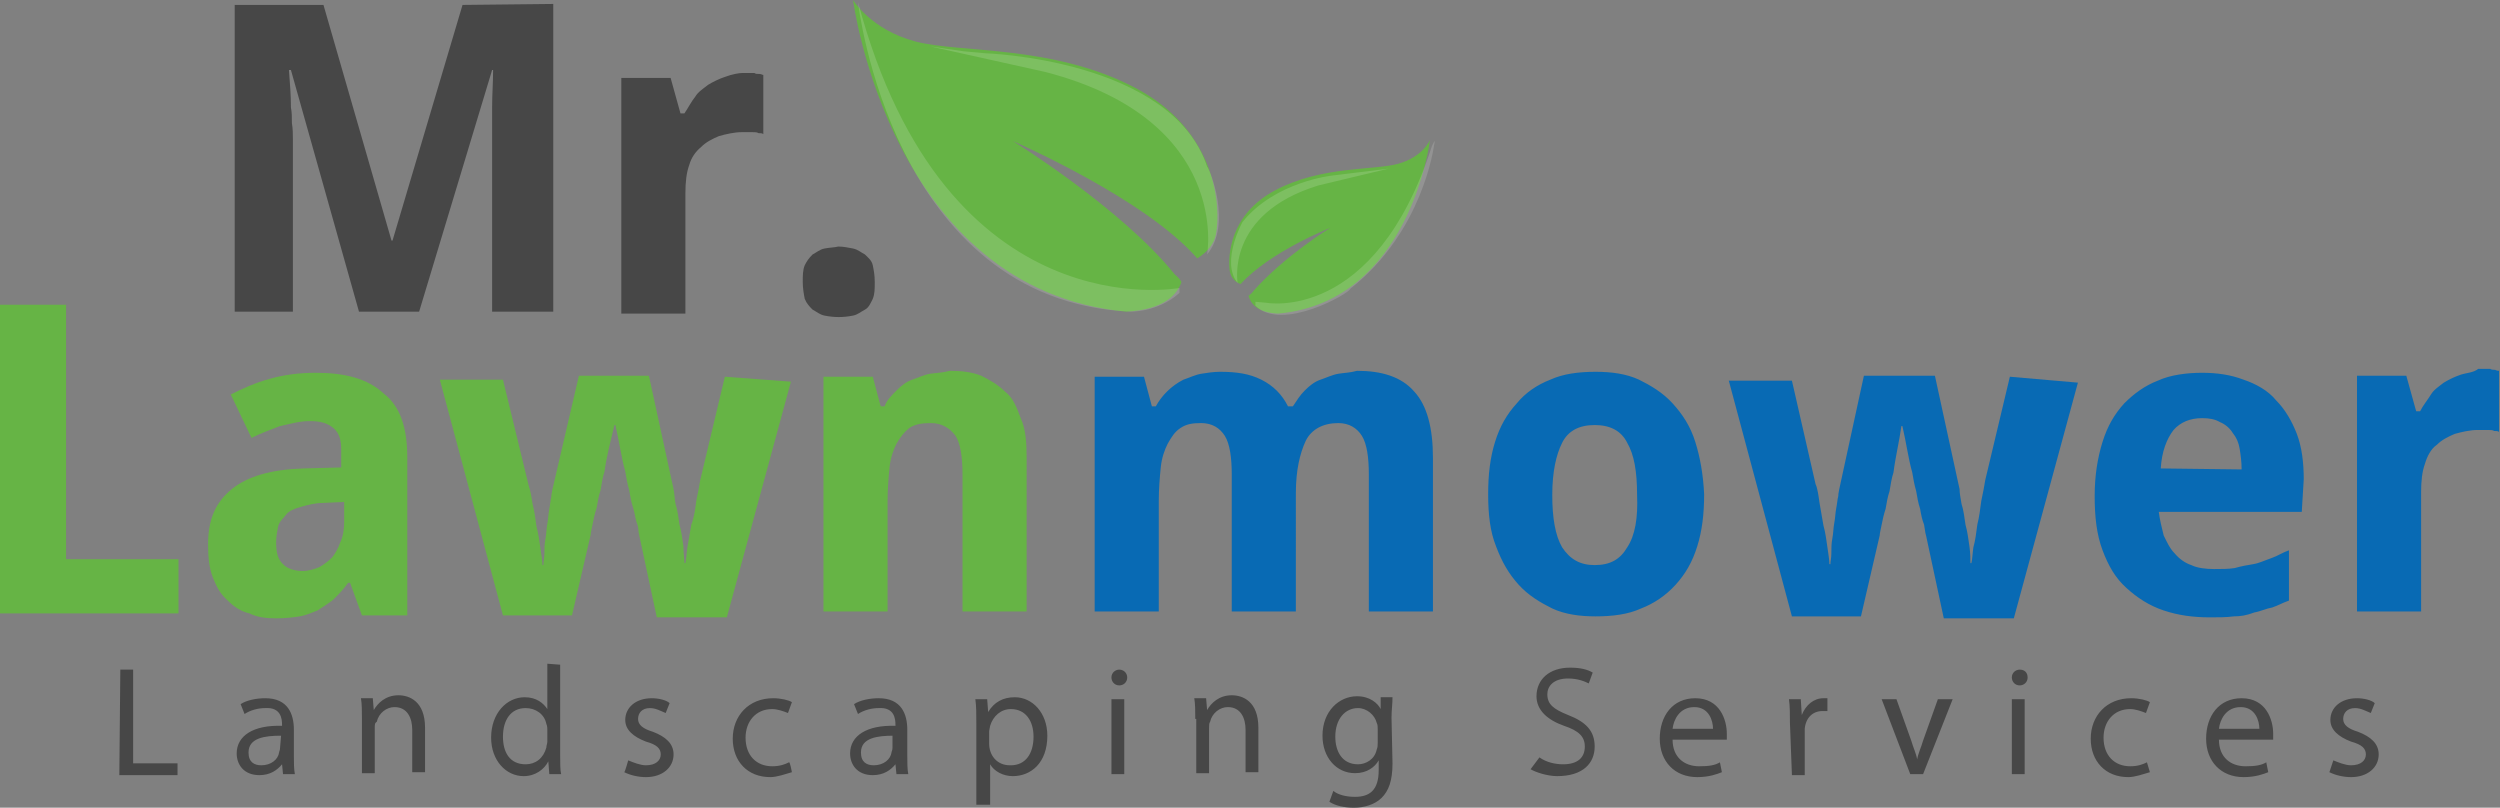
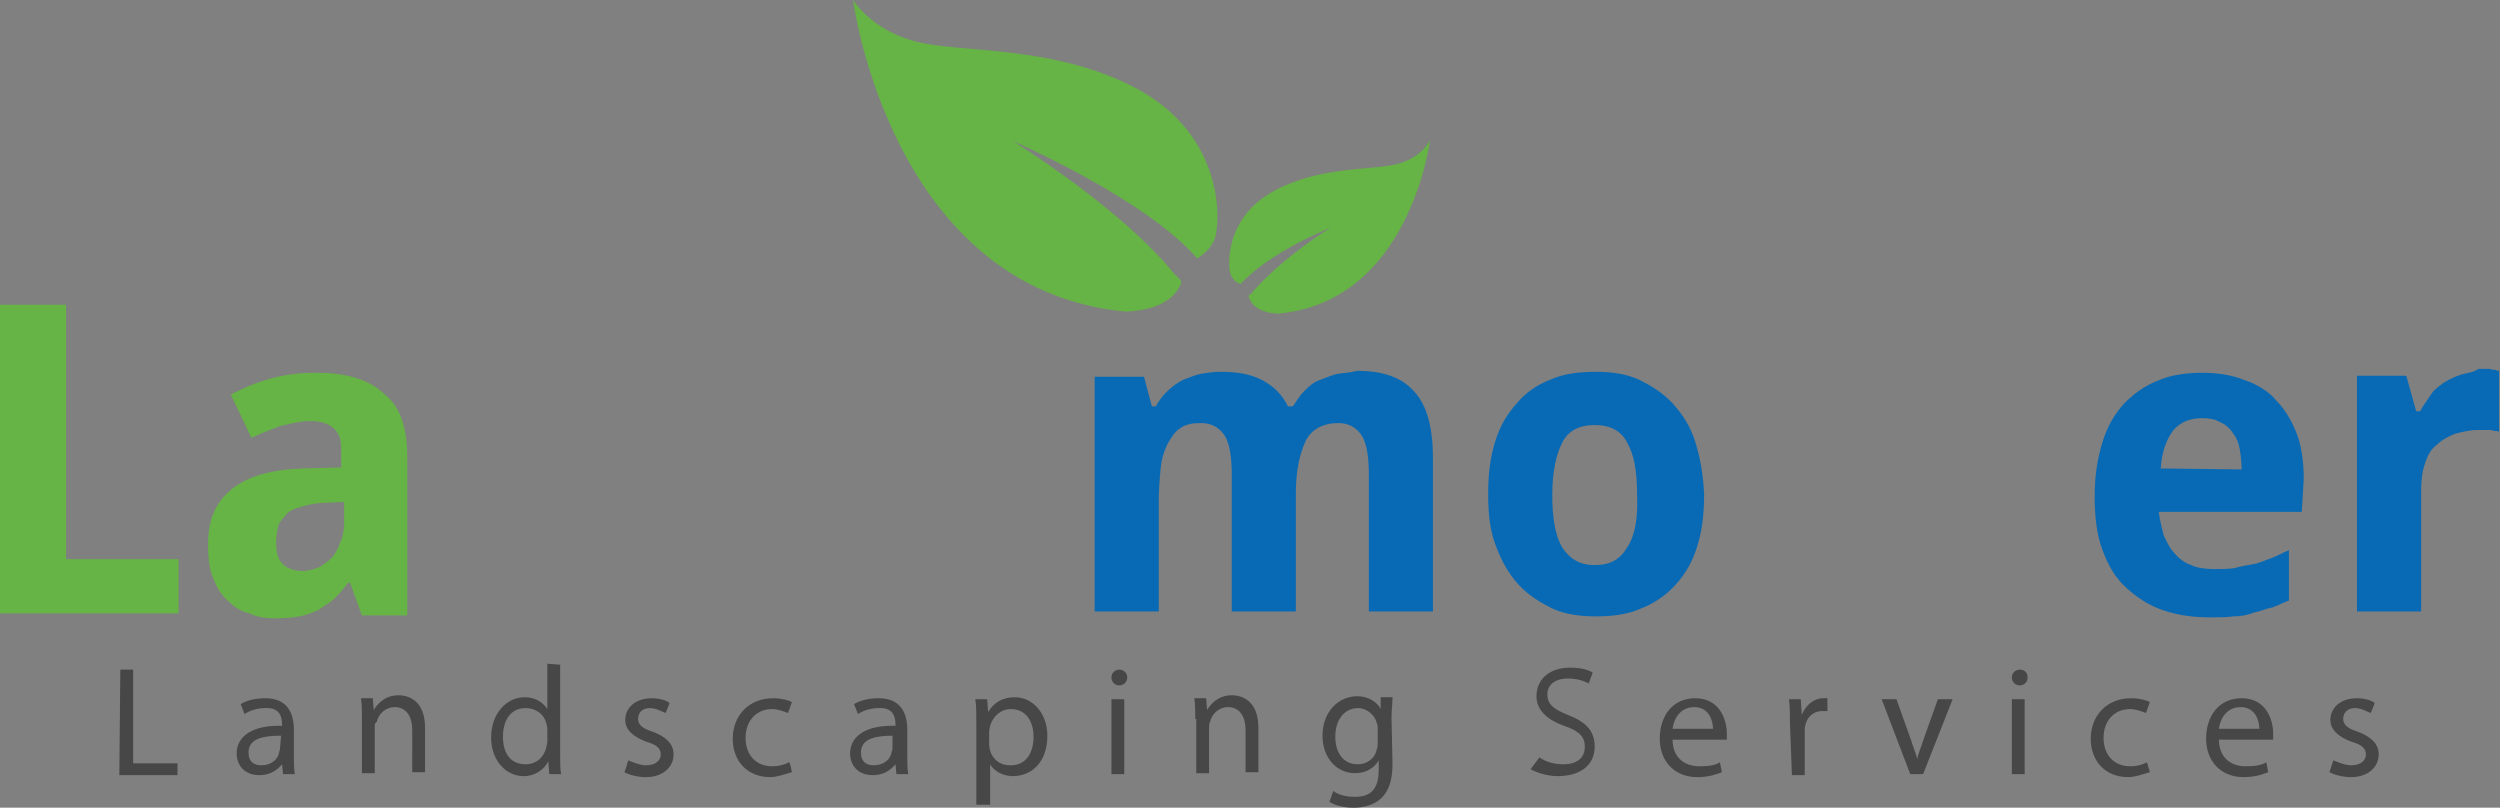
<svg xmlns="http://www.w3.org/2000/svg" version="1.1" id="Layer_1" x="0px" y="0px" viewBox="0 0 253.5 81.9" style="enable-background:new 0 0 253.5 81.9;" xml:space="preserve">
  <rect x="0" y="0" width="253.5" height="81.9" fill="#808080" stroke="none" />
  <style type="text/css">
	.st0{fill:#66B445;}
	.st1{opacity:0.15;fill:#FFFFFF;enable-background:new    ;}
	.st2{fill:#086AB4;}
	.st3{fill:#474747;}
</style>
  <g id="XMLID_1_">
    <g id="XMLID_113_">
      <path id="XMLID_114_" class="st0" d="M102.7,14.3c0,0,13.4,5.8,18.7,11.9c0.8-0.5,1.7-1.3,1.9-2.5c0.5-2.5,0.2-10.4-8.2-14.8    c-8.4-4.4-17.8-3.5-22.3-4.7S86.5,0,86.5,0s3.8,29.4,27.7,31.6c3.9-0.2,5.2-1.8,5.6-3c-0.2-0.4-0.5-0.6-0.7-0.8    C113.7,21.1,102.7,14.3,102.7,14.3z M141.8,16.6c-2.5,0.7-7.8,0.2-12.5,2.7s-4.8,6.8-4.6,8.2c0.1,0.6,0.5,1.1,1.1,1.3    c3-3.3,9.1-5.7,9.1-5.7s-4.6,2.8-7.8,6.4c-0.1,0.2-0.4,0.4-0.5,0.5c0.2,0.7,0.8,1.7,3,1.8c13.4-1.2,15.4-17.6,15.4-17.6    S144.3,15.9,141.8,16.6z" />
    </g>
-     <path id="XMLID_108_" class="st1" d="M119.6,29.7v-0.5c0,0-23.7,4.5-32.6-29c0,0,3.4,30.3,27.6,31.4   C114.6,31.6,117.4,31.7,119.6,29.7z M122.4,25.8c0,0,2.5-13.6-16.4-18.5L94.3,4.7l3.4,0.5l2.2,0.2c0,0,18.9,0.6,22.5,11.5   C122.6,17,125,22.7,122.4,25.8z M127.3,31v-0.4l1.1,0.1c0,0,11,2.1,16.8-15.9l0.2-0.4l0.1-0.1l-0.1,0.5c0,0-1.1,8.7-8.5,14.5   C136.9,29.7,130,33.7,127.3,31z M125.5,28.7c0,0-1.3-7,8.2-9.9l7.1-1.7l-5.7,0.7c0,0-5.8,0.6-9.1,4.7   C126.1,22.3,123.7,26.5,125.5,28.7z" />
-     <path id="XMLID_107_" class="st0" d="M73.5,38.2L71,48.7c-0.1,0.6-0.2,1.2-0.4,2.1c-0.1,0.8-0.2,1.6-0.5,2.4l-0.4,2.3   c-0.1,0.7-0.1,1.2-0.2,1.6h-0.1c0-0.4-0.1-1-0.1-1.7c-0.1-0.7-0.2-1.5-0.4-2.2c-0.1-0.7-0.2-1.5-0.4-2.1c-0.1-0.5-0.1-1-0.2-1.5   l-2.5-11.5h-7.1L56,49.7c0,0.1-0.1,0.4-0.1,0.7c-0.1,0.4-0.1,0.7-0.2,1.2s-0.1,1-0.2,1.5c-0.1,0.5-0.1,1.1-0.2,1.6s-0.1,1-0.1,1.5   c0,0.4-0.1,0.7-0.1,1.1h-0.1c0-0.4-0.1-1-0.2-1.7s-0.2-1.5-0.4-2.2c-0.1-0.7-0.2-1.6-0.4-2.3c-0.1-0.7-0.2-1.3-0.4-1.9L51,38.5   h-6.4L51,62.4h7l1.9-8.2c0-0.2,0.1-0.6,0.2-1.1s0.2-1,0.4-1.6c0.1-0.6,0.2-1.2,0.4-1.8c0.1-0.6,0.2-1.3,0.4-1.9   c0.2-1.5,0.6-3,1-4.7h0.1c0.4,1.7,0.6,3.3,1,4.7c0.1,0.6,0.2,1.2,0.4,1.9c0.1,0.6,0.2,1.2,0.4,1.8s0.2,1.1,0.4,1.6s0.1,0.8,0.2,1.1   l1.8,8.4h7.1l6.5-23.9L73.5,38.2L73.5,38.2z" />
-     <path id="XMLID_106_" class="st2" d="M203.8,38.2l-2.5,10.5c-0.1,0.6-0.2,1.2-0.4,2.1c-0.1,0.8-0.2,1.6-0.4,2.4   c-0.1,0.8-0.2,1.6-0.4,2.3c-0.1,0.7-0.1,1.2-0.2,1.6h-0.1c0-0.4,0-1-0.1-1.7c-0.1-0.7-0.2-1.5-0.4-2.2c-0.1-0.7-0.2-1.5-0.4-2.1   c-0.1-0.6-0.2-1.1-0.2-1.5l-2.5-11.5H189l-2.5,11.5c0,0.1-0.1,0.4-0.1,0.7c-0.1,0.4-0.1,0.7-0.2,1.2c-0.1,0.5-0.1,1-0.2,1.5   c-0.1,0.5-0.1,1.1-0.2,1.6s-0.1,1-0.1,1.5c0,0.5-0.1,0.8-0.1,1.1h-0.1c0-0.4-0.1-1-0.2-1.7c-0.1-0.7-0.2-1.5-0.4-2.2l-0.4-2.3   c-0.1-0.7-0.2-1.5-0.4-1.9l-2.4-10.5h-6.4l6.4,23.9h7l1.9-8.2c0-0.2,0.1-0.6,0.2-1.1c0.1-0.5,0.2-1,0.4-1.6   c0.1-0.6,0.2-1.2,0.4-1.8c0.1-0.6,0.2-1.3,0.4-1.9c0.2-1.6,0.6-3.2,0.8-4.7h0.1c0.4,1.7,0.6,3.3,1,4.7c0.1,0.6,0.2,1.2,0.4,1.9   c0.1,0.6,0.2,1.2,0.4,1.8c0.1,0.6,0.2,1.1,0.4,1.6c0.1,0.5,0.1,0.8,0.2,1.1l1.8,8.4h7.1l6.5-23.9L203.8,38.2L203.8,38.2z" />
-     <path id="XMLID_105_" class="st0" d="M94.3,37.9c-0.6,0.1-1.2,0.4-1.8,0.6c-0.6,0.2-1.1,0.6-1.6,1.1c-0.5,0.5-1,1-1.2,1.6h-0.4   l-0.8-3h-5V62H90V50.8c0-1.2,0.1-2.4,0.2-3.4s0.4-1.8,0.7-2.4c0.4-0.7,0.8-1.2,1.3-1.6c0.6-0.4,1.3-0.5,2.2-0.5   c1.1,0,1.9,0.5,2.5,1.3c0.5,0.8,0.7,2.2,0.7,3.9V62h6.5V46.4c0-1.6-0.1-2.9-0.6-4c-0.4-1.1-0.8-2.1-1.6-2.7   c-0.7-0.7-1.6-1.2-2.4-1.6c-1-0.4-2.1-0.5-3.2-0.5C95.6,37.8,95,37.8,94.3,37.9" />
    <path id="XMLID_98_" class="st2" d="M135.7,37.9c-0.6,0.1-1.2,0.4-1.8,0.6c-0.6,0.2-1.1,0.6-1.6,1.1s-0.8,1-1.2,1.6h-0.5   c-0.6-1.2-1.5-2.1-2.7-2.7c-1.2-0.6-2.5-0.8-4.2-0.8c-0.6,0-1.3,0.1-1.9,0.2c-0.6,0.1-1.2,0.4-1.8,0.6c-1.2,0.6-2.2,1.6-2.8,2.7   h-0.4l-0.8-3h-5V62h6.5V50.8c0-1.2,0.1-2.4,0.2-3.4s0.4-1.8,0.7-2.4c0.4-0.7,0.7-1.2,1.3-1.6c0.6-0.4,1.2-0.5,2.1-0.5   c1.1,0,1.9,0.5,2.4,1.3c0.5,0.8,0.7,2.2,0.7,3.9V62h6.5V50c0-2.3,0.4-4,1-5.3c0.6-1.2,1.8-1.8,3.3-1.8c1.1,0,1.9,0.5,2.4,1.3   c0.5,0.8,0.7,2.2,0.7,3.9V62h6.5V46.4c0-3-0.6-5.3-1.9-6.7c-1.3-1.5-3.3-2.1-5.8-2.1C136.9,37.8,136.3,37.8,135.7,37.9 M171.9,44.8   c-0.5-1.6-1.3-2.8-2.3-3.9c-1-1.1-2.2-1.8-3.4-2.4c-1.3-0.6-2.8-0.8-4.4-0.8c-1.7,0-3.3,0.2-4.6,0.8c-1.3,0.5-2.5,1.3-3.4,2.4   c-1,1.1-1.7,2.3-2.2,3.9c-0.5,1.6-0.7,3.3-0.7,5.3c0,2.1,0.2,3.8,0.8,5.3c0.6,1.6,1.3,2.8,2.3,3.9c1,1.1,2.2,1.8,3.4,2.4   c1.3,0.6,2.8,0.8,4.4,0.8c1.7,0,3.3-0.2,4.6-0.8c1.3-0.5,2.5-1.3,3.5-2.4c1-1.1,1.7-2.3,2.2-3.9c0.5-1.6,0.7-3.3,0.7-5.3   C172.7,48.1,172.4,46.4,171.9,44.8z M165,55.5c-0.7,1.2-1.7,1.8-3.3,1.8c-1.5,0-2.5-0.6-3.3-1.8c-0.7-1.2-1-3-1-5.3   c0-2.4,0.4-4.1,1-5.3c0.6-1.2,1.7-1.8,3.3-1.8c1.6,0,2.7,0.6,3.3,1.8c0.7,1.2,1,2.9,1,5.3C166.1,52.5,165.8,54.3,165,55.5z    M233.6,48.6c0-1.7-0.2-3.3-0.7-4.6c-0.5-1.3-1.2-2.5-2.1-3.4c-0.8-1-2.1-1.7-3.3-2.1c-1.3-0.5-2.7-0.7-4.2-0.7s-3.2,0.2-4.5,0.8   c-1.3,0.5-2.4,1.3-3.4,2.3c-1,1.1-1.7,2.3-2.2,3.9c-0.5,1.6-0.8,3.4-0.8,5.5s0.2,3.9,0.8,5.5s1.3,2.8,2.4,3.8   c1.1,1,2.3,1.8,3.8,2.3c1.5,0.5,3,0.7,4.7,0.7c0.8,0,1.7,0,2.4-0.1c0.7,0,1.3-0.1,2.1-0.4c0.6-0.1,1.2-0.4,1.8-0.5   c0.6-0.2,1.1-0.5,1.7-0.7v-5.1c-0.6,0.2-1.2,0.6-1.8,0.8c-0.6,0.2-1.2,0.5-1.8,0.6c-0.6,0.1-1.2,0.2-1.9,0.4   c-0.6,0.1-1.3,0.1-2.1,0.1c-0.8,0-1.7-0.1-2.3-0.4c-0.6-0.2-1.2-0.6-1.7-1.2c-0.5-0.5-0.8-1.2-1.1-1.8c-0.2-0.8-0.4-1.6-0.5-2.4   h14.5L233.6,48.6L233.6,48.6z M219.1,47.5c0.1-1.7,0.6-3,1.3-3.9c0.7-0.8,1.7-1.2,2.9-1.2c0.7,0,1.3,0.1,1.8,0.4   c0.5,0.2,1,0.6,1.3,1.1c0.4,0.5,0.6,1,0.7,1.6c0.1,0.6,0.2,1.3,0.2,2.1L219.1,47.5L219.1,47.5z M249.5,38c-0.6,0.2-1.2,0.5-1.7,0.8   c-0.5,0.4-1,0.7-1.3,1.2s-0.8,1.1-1.1,1.7H245l-1-3.6h-5V62h6.5V49.9c0-1.1,0.1-2.1,0.4-2.9c0.2-0.7,0.6-1.5,1.2-1.9   c0.5-0.5,1.1-0.8,1.8-1.1c0.7-0.2,1.6-0.4,2.3-0.4c0.1,0,0.4,0,0.5,0c0.2,0,0.5,0,0.6,0c0.2,0,0.5,0,0.6,0.1c0.2,0,0.4,0,0.5,0.1   v-6.2c-0.1,0-0.2,0-0.4-0.1c-0.1,0-0.4,0-0.5-0.1c-0.2,0-0.4,0-0.6,0c-0.2,0-0.4,0-0.6,0C250.8,37.8,250.1,37.8,249.5,38" />
    <path id="XMLID_94_" class="st0" d="M38.9,39.9c-1.6-1.5-3.9-2.1-6.9-2.1c-1.6,0-3.2,0.2-4.6,0.6c-1.5,0.4-2.8,1-4,1.6l2.1,4.4   c1-0.5,1.9-0.8,2.9-1.2c1-0.2,1.9-0.5,3-0.5s1.8,0.2,2.4,0.7s0.8,1.2,0.8,2.2v1.8l-3.8,0.1c-3.3,0.1-5.7,0.8-7.3,2.1   s-2.4,3-2.4,5.6c0,1.3,0.1,2.4,0.5,3.4c0.4,1,0.8,1.7,1.5,2.3c0.6,0.6,1.3,1.1,2.2,1.3c0.8,0.4,1.7,0.5,2.7,0.5s1.7-0.1,2.4-0.2   c0.6-0.1,1.3-0.4,1.8-0.6c0.6-0.4,1.1-0.7,1.6-1.1c0.5-0.5,1-1,1.5-1.7h0.2l1.2,3.3h4.6v-16C41.3,43.4,40.6,41.2,38.9,39.9z    M34.9,52.9c0,0.7-0.1,1.5-0.4,2.1c-0.2,0.6-0.5,1.1-0.8,1.5c-0.4,0.4-0.8,0.7-1.3,1c-0.5,0.2-1.1,0.4-1.7,0.4   c-0.7,0-1.5-0.2-1.9-0.6C28.2,56.8,28,56.1,28,55c0-0.6,0.1-1.1,0.2-1.6c0.1-0.5,0.5-0.8,0.8-1.2s0.8-0.6,1.5-0.8   c0.7-0.2,1.5-0.4,2.2-0.4l2.2-0.1L34.9,52.9L34.9,52.9z M0,30.9v31.3h18.1v-5.5H6.7V30.9H0z" />
-     <path id="XMLID_90_" class="st3" d="M83.6,25.2c-0.5,0.1-0.8,0.4-1.2,0.6c-0.4,0.4-0.6,0.7-0.8,1.1c-0.2,0.5-0.2,1-0.2,1.7   c0,0.6,0.1,1.2,0.2,1.7c0.2,0.5,0.5,0.8,0.8,1.1c0.4,0.2,0.7,0.5,1.2,0.6c1,0.2,1.9,0.2,2.9,0c0.5-0.1,0.8-0.4,1.2-0.6   c0.4-0.2,0.6-0.7,0.8-1.1c0.2-0.5,0.2-1,0.2-1.7c0-0.7-0.1-1.2-0.2-1.7s-0.5-0.8-0.8-1.1c-0.4-0.2-0.7-0.5-1.2-0.6   c-0.5-0.1-1-0.2-1.5-0.2C84.6,25.1,84.1,25.1,83.6,25.2 M73.5,7.8c-0.6,0.2-1.2,0.5-1.7,0.8c-0.5,0.4-1,0.7-1.3,1.2   c-0.4,0.5-0.7,1.1-1.1,1.7h-0.4l-1-3.6h-5v23.9h6.5V19.6c0-1.1,0.1-2.1,0.4-2.9c0.2-0.7,0.6-1.3,1.2-1.8c0.5-0.5,1.1-0.8,1.8-1.1   c0.7-0.2,1.6-0.4,2.3-0.4c0.1,0,0.4,0,0.5,0c0.2,0,0.5,0,0.6,0c0.2,0,0.5,0,0.6,0.1c0.2,0,0.4,0,0.5,0.1V7.6   c-0.1,0-0.2-0.1-0.4-0.1s-0.4,0-0.5-0.1c-0.2,0-0.4,0-0.6,0s-0.4,0-0.6,0C75,7.4,74.3,7.5,73.5,7.8 M46.9,0.5l-7.1,23.9h-0.1   L32.8,0.5h-9v31.1h5.9V17.1c0-0.4,0-0.8,0-1.3s0-1.1,0-1.6c0-0.6,0-1.1-0.1-1.7c0-0.6,0-1.1-0.1-1.6c0-1.2-0.1-2.5-0.2-3.8h0.2   l6.9,24.5h6.1l7.4-24.5H50c0,1.3-0.1,2.5-0.1,3.8c0,0.5,0,1.1,0,1.6s0,1.1,0,1.6c0,0.5,0,1,0,1.5c0,0.5,0,0.8,0,1.2v14.8h6.2V0.4   L46.9,0.5L46.9,0.5z" />
    <g id="XMLID_4_">
      <path id="XMLID_5_" class="st3" d="M12.2,67.9h1.3v9.5h4.5v1.2h-5.9L12.2,67.9L12.2,67.9z M29.8,76.7c0,0.6,0,1.3,0.1,1.8h-1.2    l-0.1-1l0,0c-0.5,0.6-1.2,1.1-2.3,1.1c-1.6,0-2.3-1.1-2.3-2.2c0-1.8,1.7-2.9,4.6-2.8v-0.1c0-0.6-0.1-1.8-1.7-1.7    c-0.7,0-1.5,0.2-2.1,0.6l-0.4-1c0.6-0.4,1.6-0.6,2.5-0.6c2.3,0,2.9,1.6,2.9,3.2v2.7L29.8,76.7L29.8,76.7z M28.5,74.6    c-1.6,0-3.3,0.2-3.3,1.7c0,1,0.6,1.3,1.3,1.3c1,0,1.7-0.6,1.8-1.3c0-0.1,0.1-0.2,0.1-0.5L28.5,74.6L28.5,74.6z M36.7,72.9    c0-0.8,0-1.5-0.1-2.1h1.2l0.1,1.2l0,0c0.4-0.7,1.2-1.5,2.5-1.5c1.1,0,2.7,0.6,2.7,3.3v4.5h-1.3V74c0-1.2-0.5-2.3-1.8-2.3    c-0.8,0-1.6,0.6-1.8,1.5C38,73.3,38,73.5,38,73.8v4.6h-1.3C36.7,78.5,36.7,72.9,36.7,72.9z M56.8,67.4v9.2c0,0.7,0,1.5,0.1,1.9    h-1.2l-0.1-1.3l0,0c-0.4,0.8-1.3,1.5-2.5,1.5c-1.8,0-3.3-1.6-3.3-3.9c0-2.5,1.6-4.1,3.4-4.1c1.2,0,1.9,0.6,2.3,1.2l0,0v-4.6    L56.8,67.4L56.8,67.4z M55.5,74c0-0.1,0-0.4-0.1-0.6c-0.2-1-1.1-1.6-2.1-1.6c-1.5,0-2.3,1.2-2.3,2.9c0,1.6,0.7,2.8,2.3,2.8    c1,0,1.8-0.6,2.1-1.7c0-0.2,0.1-0.4,0.1-0.6C55.5,75.4,55.5,74,55.5,74z M63.7,77.1c0.5,0.2,1.2,0.5,1.8,0.5c1,0,1.5-0.5,1.5-1.1    c0-0.6-0.4-1-1.5-1.3c-1.3-0.5-2.1-1.2-2.1-2.2c0-1.2,1-2.2,2.7-2.2c0.7,0,1.5,0.2,1.8,0.5l-0.4,1c-0.5-0.2-1-0.5-1.6-0.5    c-0.8,0-1.2,0.5-1.2,1.1c0,0.6,0.5,1,1.5,1.3c1.3,0.5,2.1,1.2,2.1,2.3c0,1.3-1.1,2.3-2.8,2.3c-0.8,0-1.6-0.2-2.2-0.5    C63.4,78.2,63.7,77.1,63.7,77.1z M80.3,78.3c-0.7,0.2-1.5,0.5-2.2,0.5c-2.3,0-3.8-1.6-3.8-3.9c0-2.3,1.6-4.1,4.1-4.1    c0.8,0,1.6,0.2,1.9,0.4l-0.4,1.1c-0.5-0.2-1.1-0.4-1.6-0.4c-1.7,0-2.7,1.3-2.7,2.9c0,1.8,1.1,2.9,2.7,2.9c0.8,0,1.3-0.2,1.7-0.4    C80.1,77.2,80.3,78.3,80.3,78.3z M92,76.7c0,0.6,0,1.3,0.1,1.8h-1.2l-0.1-1l0,0c-0.5,0.6-1.2,1.1-2.3,1.1c-1.6,0-2.3-1.1-2.3-2.2    c0-1.8,1.7-2.9,4.6-2.8v-0.1c0-0.6-0.1-1.8-1.7-1.7c-0.7,0-1.5,0.2-2.1,0.6l-0.4-1c0.6-0.4,1.6-0.6,2.5-0.6c2.3,0,2.9,1.6,2.9,3.2    v2.7L92,76.7L92,76.7z M90.6,74.6c-1.6,0-3.3,0.2-3.3,1.7c0,1,0.6,1.3,1.3,1.3c1,0,1.7-0.6,1.8-1.3c0-0.1,0.1-0.2,0.1-0.5V74.6    L90.6,74.6z M99,73.4c0-1,0-1.8-0.1-2.5h1.2l0.1,1.3l0,0c0.6-1,1.5-1.5,2.7-1.5c1.8,0,3.3,1.6,3.3,3.9c0,2.8-1.7,4.1-3.5,4.1    c-1,0-1.9-0.5-2.3-1.2l0,0v4.1H99C99,81.7,99,73.4,99,73.4z M100.3,75.4c0,1.2,0.8,2.2,2.1,2.2c0,0,0,0,0.1,0    c1.5,0,2.3-1.2,2.3-2.9c0-1.6-0.8-2.8-2.3-2.8c-1,0-1.8,0.7-2.1,1.7c0,0.1-0.1,0.4-0.1,0.6C100.3,74,100.3,75.4,100.3,75.4z     M114.3,68.7c0,0.5-0.4,0.8-0.8,0.8c-0.5,0-0.8-0.4-0.8-0.8c0-0.5,0.4-0.8,0.8-0.8C113.9,67.9,114.3,68.2,114.3,68.7L114.3,68.7z     M112.7,78.5v-7.6h1.3v7.6H112.7z M121.2,72.9c0-0.8,0-1.5-0.1-2.1h1.2l0.1,1.2l0,0c0.4-0.7,1.2-1.5,2.5-1.5    c1.1,0,2.7,0.6,2.7,3.3v4.5h-1.3V74c0-1.2-0.5-2.3-1.8-2.3c-0.8,0-1.6,0.6-1.8,1.5c-0.1,0.1-0.1,0.4-0.1,0.6v4.6h-1.3V72.9    L121.2,72.9z M141.2,77.4c0,1.8-0.4,2.8-1.1,3.5c-0.7,0.7-1.8,1-2.8,1c-1,0-1.9-0.2-2.5-0.6l0.4-1.1c0.5,0.4,1.3,0.6,2.2,0.6    c1.5,0,2.4-0.7,2.4-2.7v-1l0,0c-0.4,0.7-1.2,1.3-2.4,1.3c-1.9,0-3.3-1.6-3.3-3.8c0-2.5,1.7-4,3.5-4c1.3,0,2.1,0.7,2.4,1.3l0,0    v-1.2h1.2c0,0.7-0.1,1.3-0.1,2.1L141.2,77.4L141.2,77.4z M139.7,73.9c0-0.2,0-0.4-0.1-0.6c-0.2-0.8-1-1.5-1.9-1.5    c-1.3,0-2.3,1.1-2.3,2.9c0,1.5,0.7,2.8,2.3,2.8c0.8,0,1.7-0.5,1.9-1.5c0.1-0.2,0.1-0.5,0.1-0.7V73.9L139.7,73.9z M156.1,76.8    c0.7,0.5,1.6,0.7,2.4,0.7c1.5,0,2.2-0.7,2.2-1.8c0-1-0.6-1.6-2.1-2.1c-1.7-0.6-2.8-1.6-2.8-3c0-1.7,1.3-2.9,3.4-2.9    c1.1,0,1.8,0.2,2.3,0.5l-0.4,1.1c-0.4-0.2-1.1-0.5-2.1-0.5c-1.5,0-2.1,0.8-2.1,1.6c0,1,0.6,1.5,2.1,2.1c1.8,0.7,2.7,1.6,2.7,3.2    c0,1.7-1.2,3-3.8,3c-1,0-2.2-0.4-2.7-0.7L156.1,76.8L156.1,76.8z M169.6,75c0,1.8,1.2,2.7,2.7,2.7c1,0,1.6-0.1,2.1-0.4l0.2,1    c-0.5,0.2-1.3,0.5-2.5,0.5c-2.3,0-3.8-1.6-3.8-3.9s1.3-4.1,3.6-4.1c2.5,0,3.2,2.2,3.2,3.6c0,0.2,0,0.5,0,0.6H169.6z M173.7,73.9    c0-0.8-0.4-2.2-1.9-2.2c-1.5,0-2.1,1.3-2.2,2.2H173.7z M181.5,73.3c0-0.8,0-1.7-0.1-2.4h1.2l0.1,1.6l0,0c0.4-1,1.2-1.7,2.2-1.7    c0.1,0,0.2,0,0.4,0v1.3c-0.1,0-0.2,0-0.5,0c-1,0-1.7,0.7-1.8,1.8c0,0.2,0,0.5,0,0.6v4.1h-1.3L181.5,73.3L181.5,73.3z M192.3,70.9    l1.5,4.2c0.2,0.7,0.5,1.3,0.6,1.9l0,0c0.1-0.6,0.4-1.2,0.6-1.9l1.5-4.2h1.5l-3,7.6h-1.3l-2.9-7.6    C190.8,70.9,192.3,70.9,192.3,70.9z M205.6,68.7c0,0.5-0.4,0.8-0.8,0.8c-0.5,0-0.8-0.4-0.8-0.8c0-0.5,0.4-0.8,0.8-0.8    C205.3,67.9,205.6,68.2,205.6,68.7L205.6,68.7z M204,78.5v-7.6h1.3v7.6H204z M218,78.3c-0.7,0.2-1.5,0.5-2.2,0.5    c-2.3,0-3.8-1.6-3.8-3.9c0-2.3,1.6-4.1,4.1-4.1c0.8,0,1.6,0.2,1.9,0.4l-0.4,1.1c-0.5-0.2-1.1-0.4-1.6-0.4c-1.7,0-2.7,1.3-2.7,2.9    c0,1.8,1.1,2.9,2.7,2.9c0.8,0,1.3-0.2,1.7-0.4L218,78.3L218,78.3z M225,75c0,1.8,1.2,2.7,2.7,2.7c1,0,1.6-0.1,2.1-0.4l0.2,1    c-0.5,0.2-1.3,0.5-2.5,0.5c-2.3,0-3.8-1.6-3.8-3.9s1.3-4.1,3.6-4.1c2.5,0,3.2,2.2,3.2,3.6c0,0.2,0,0.5,0,0.6H225z M229.1,73.9    c0-0.8-0.4-2.2-1.9-2.2c-1.5,0-2.1,1.3-2.2,2.2H229.1z M236.6,77.1c0.5,0.2,1.2,0.5,1.8,0.5c1,0,1.5-0.5,1.5-1.1    c0-0.6-0.4-1-1.5-1.3c-1.3-0.5-2.1-1.2-2.1-2.2c0-1.2,1-2.2,2.7-2.2c0.7,0,1.5,0.2,1.8,0.5l-0.4,1c-0.5-0.2-1-0.5-1.6-0.5    c-0.8,0-1.2,0.5-1.2,1.1c0,0.6,0.5,1,1.5,1.3c1.3,0.5,2.1,1.2,2.1,2.3c0,1.3-1.1,2.3-2.8,2.3c-0.8,0-1.6-0.2-2.2-0.5L236.6,77.1    L236.6,77.1z" />
    </g>
  </g>
</svg>